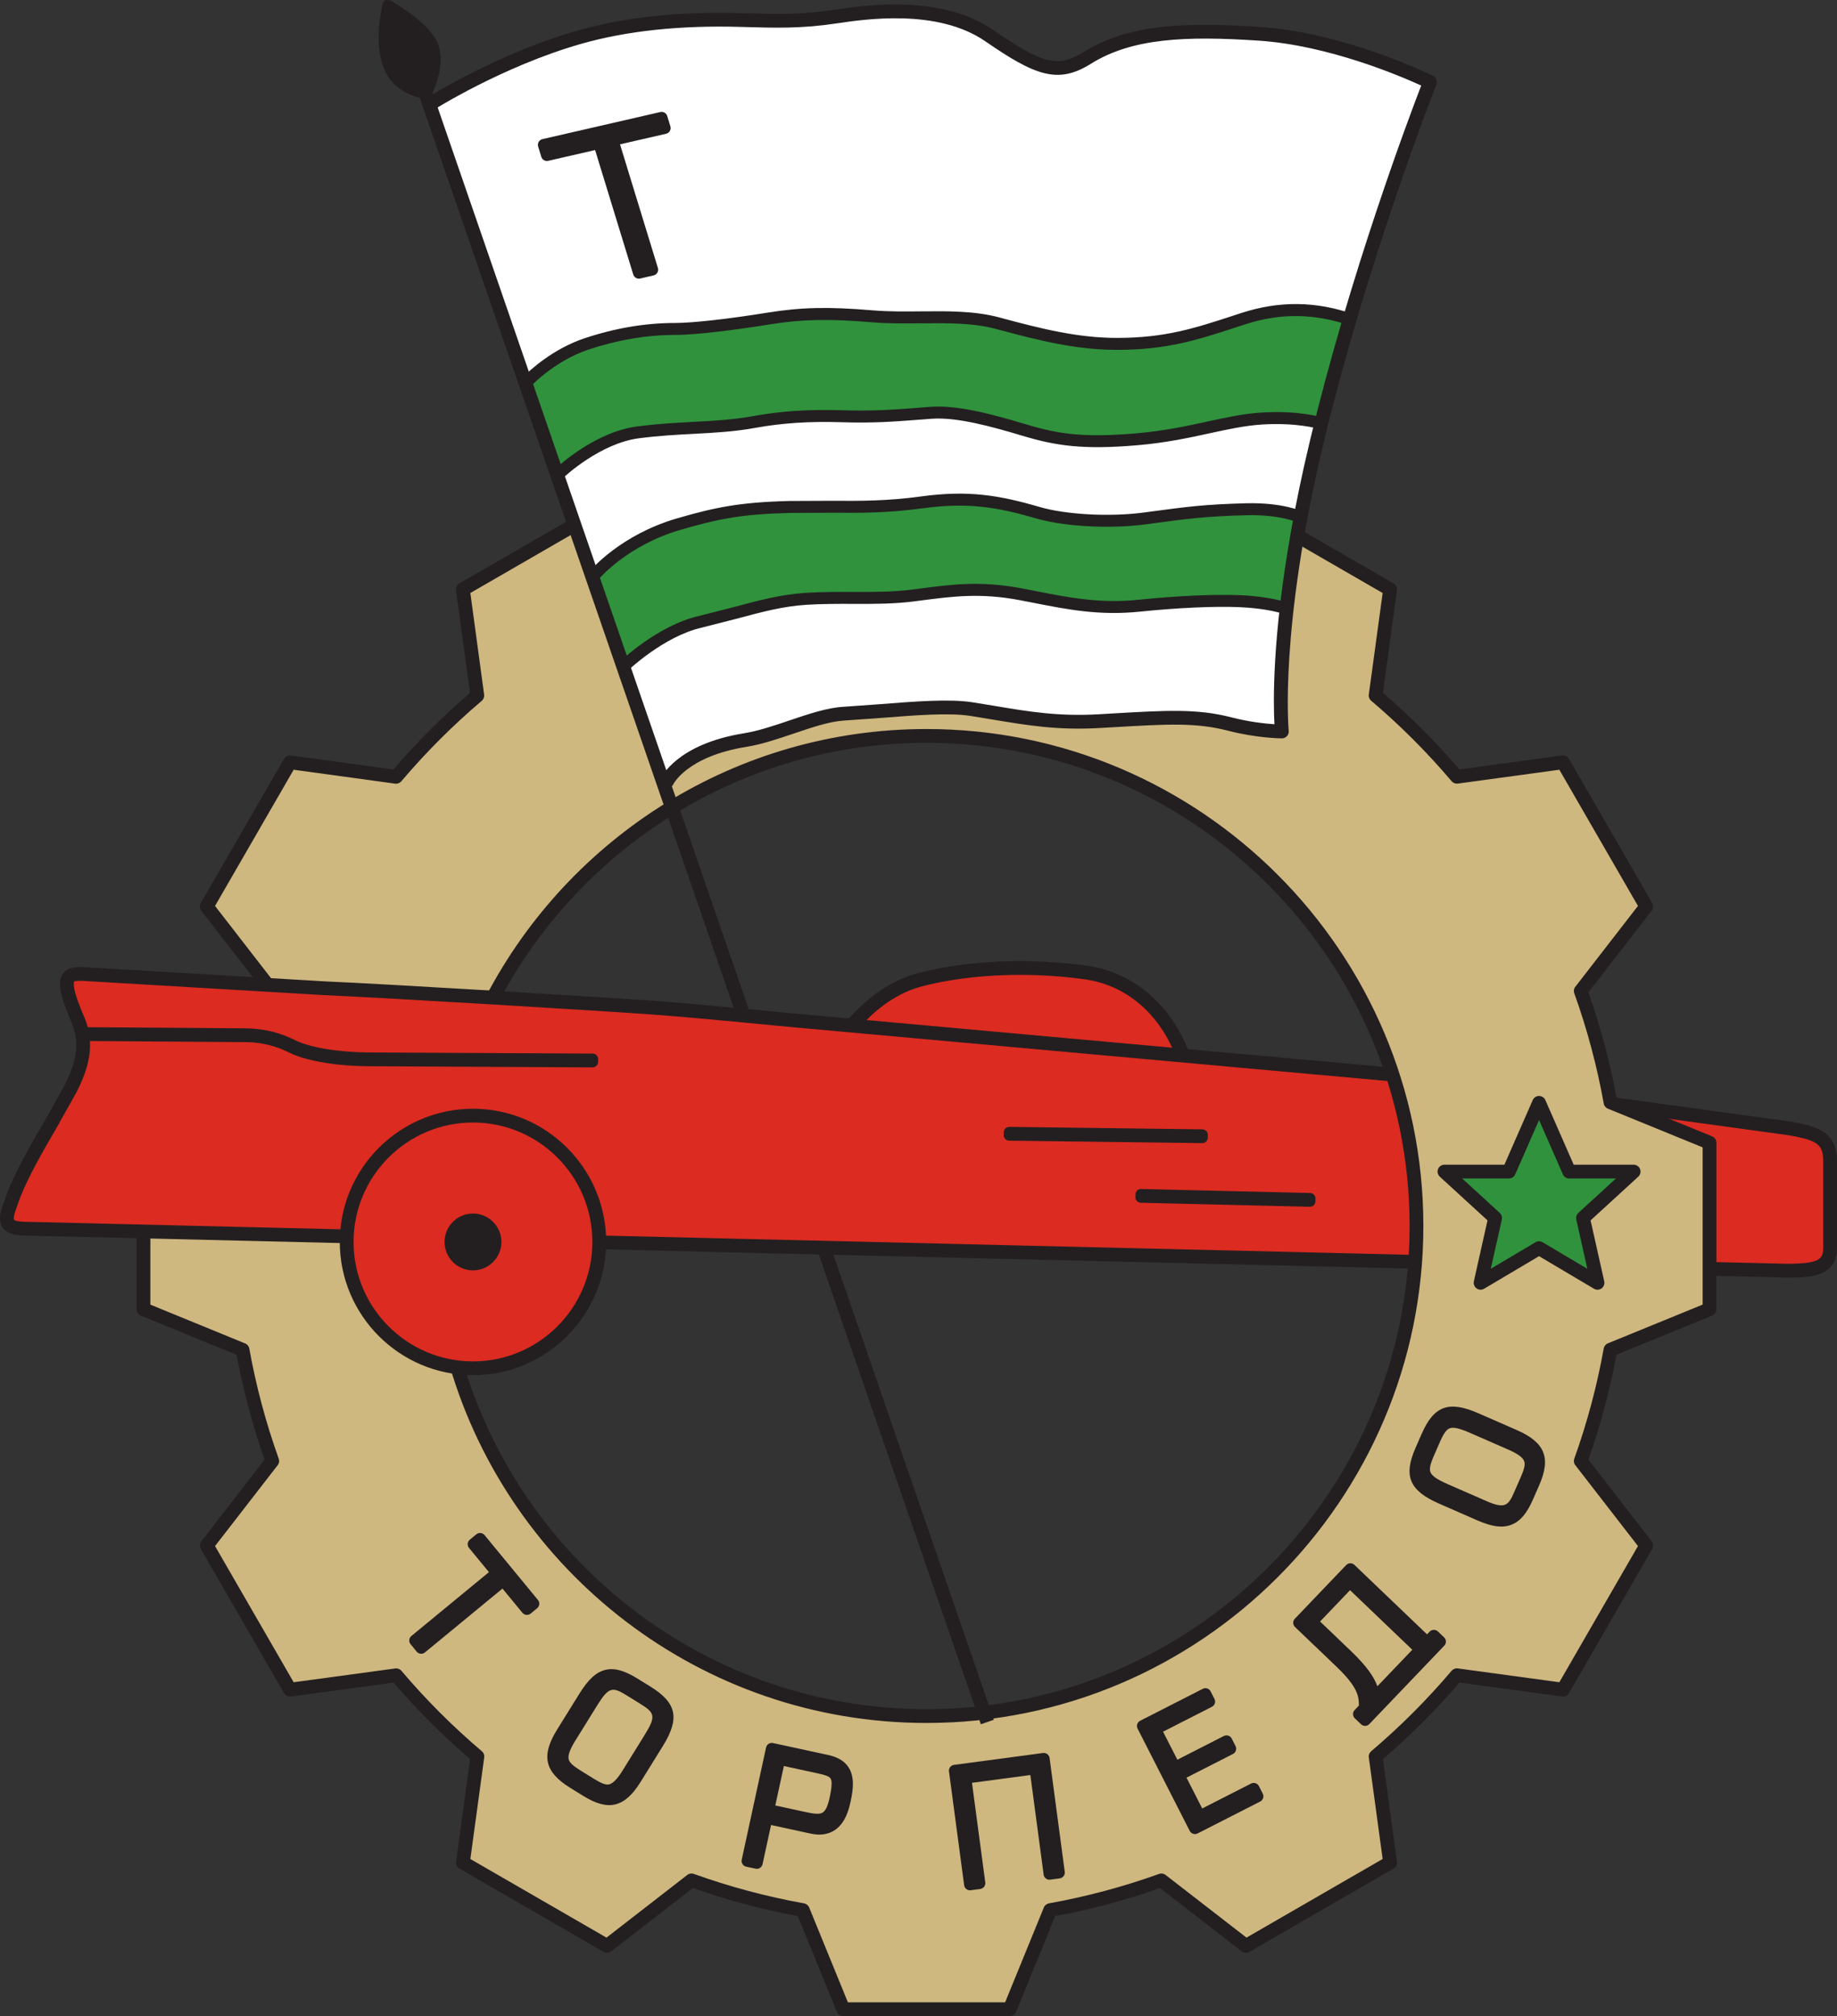
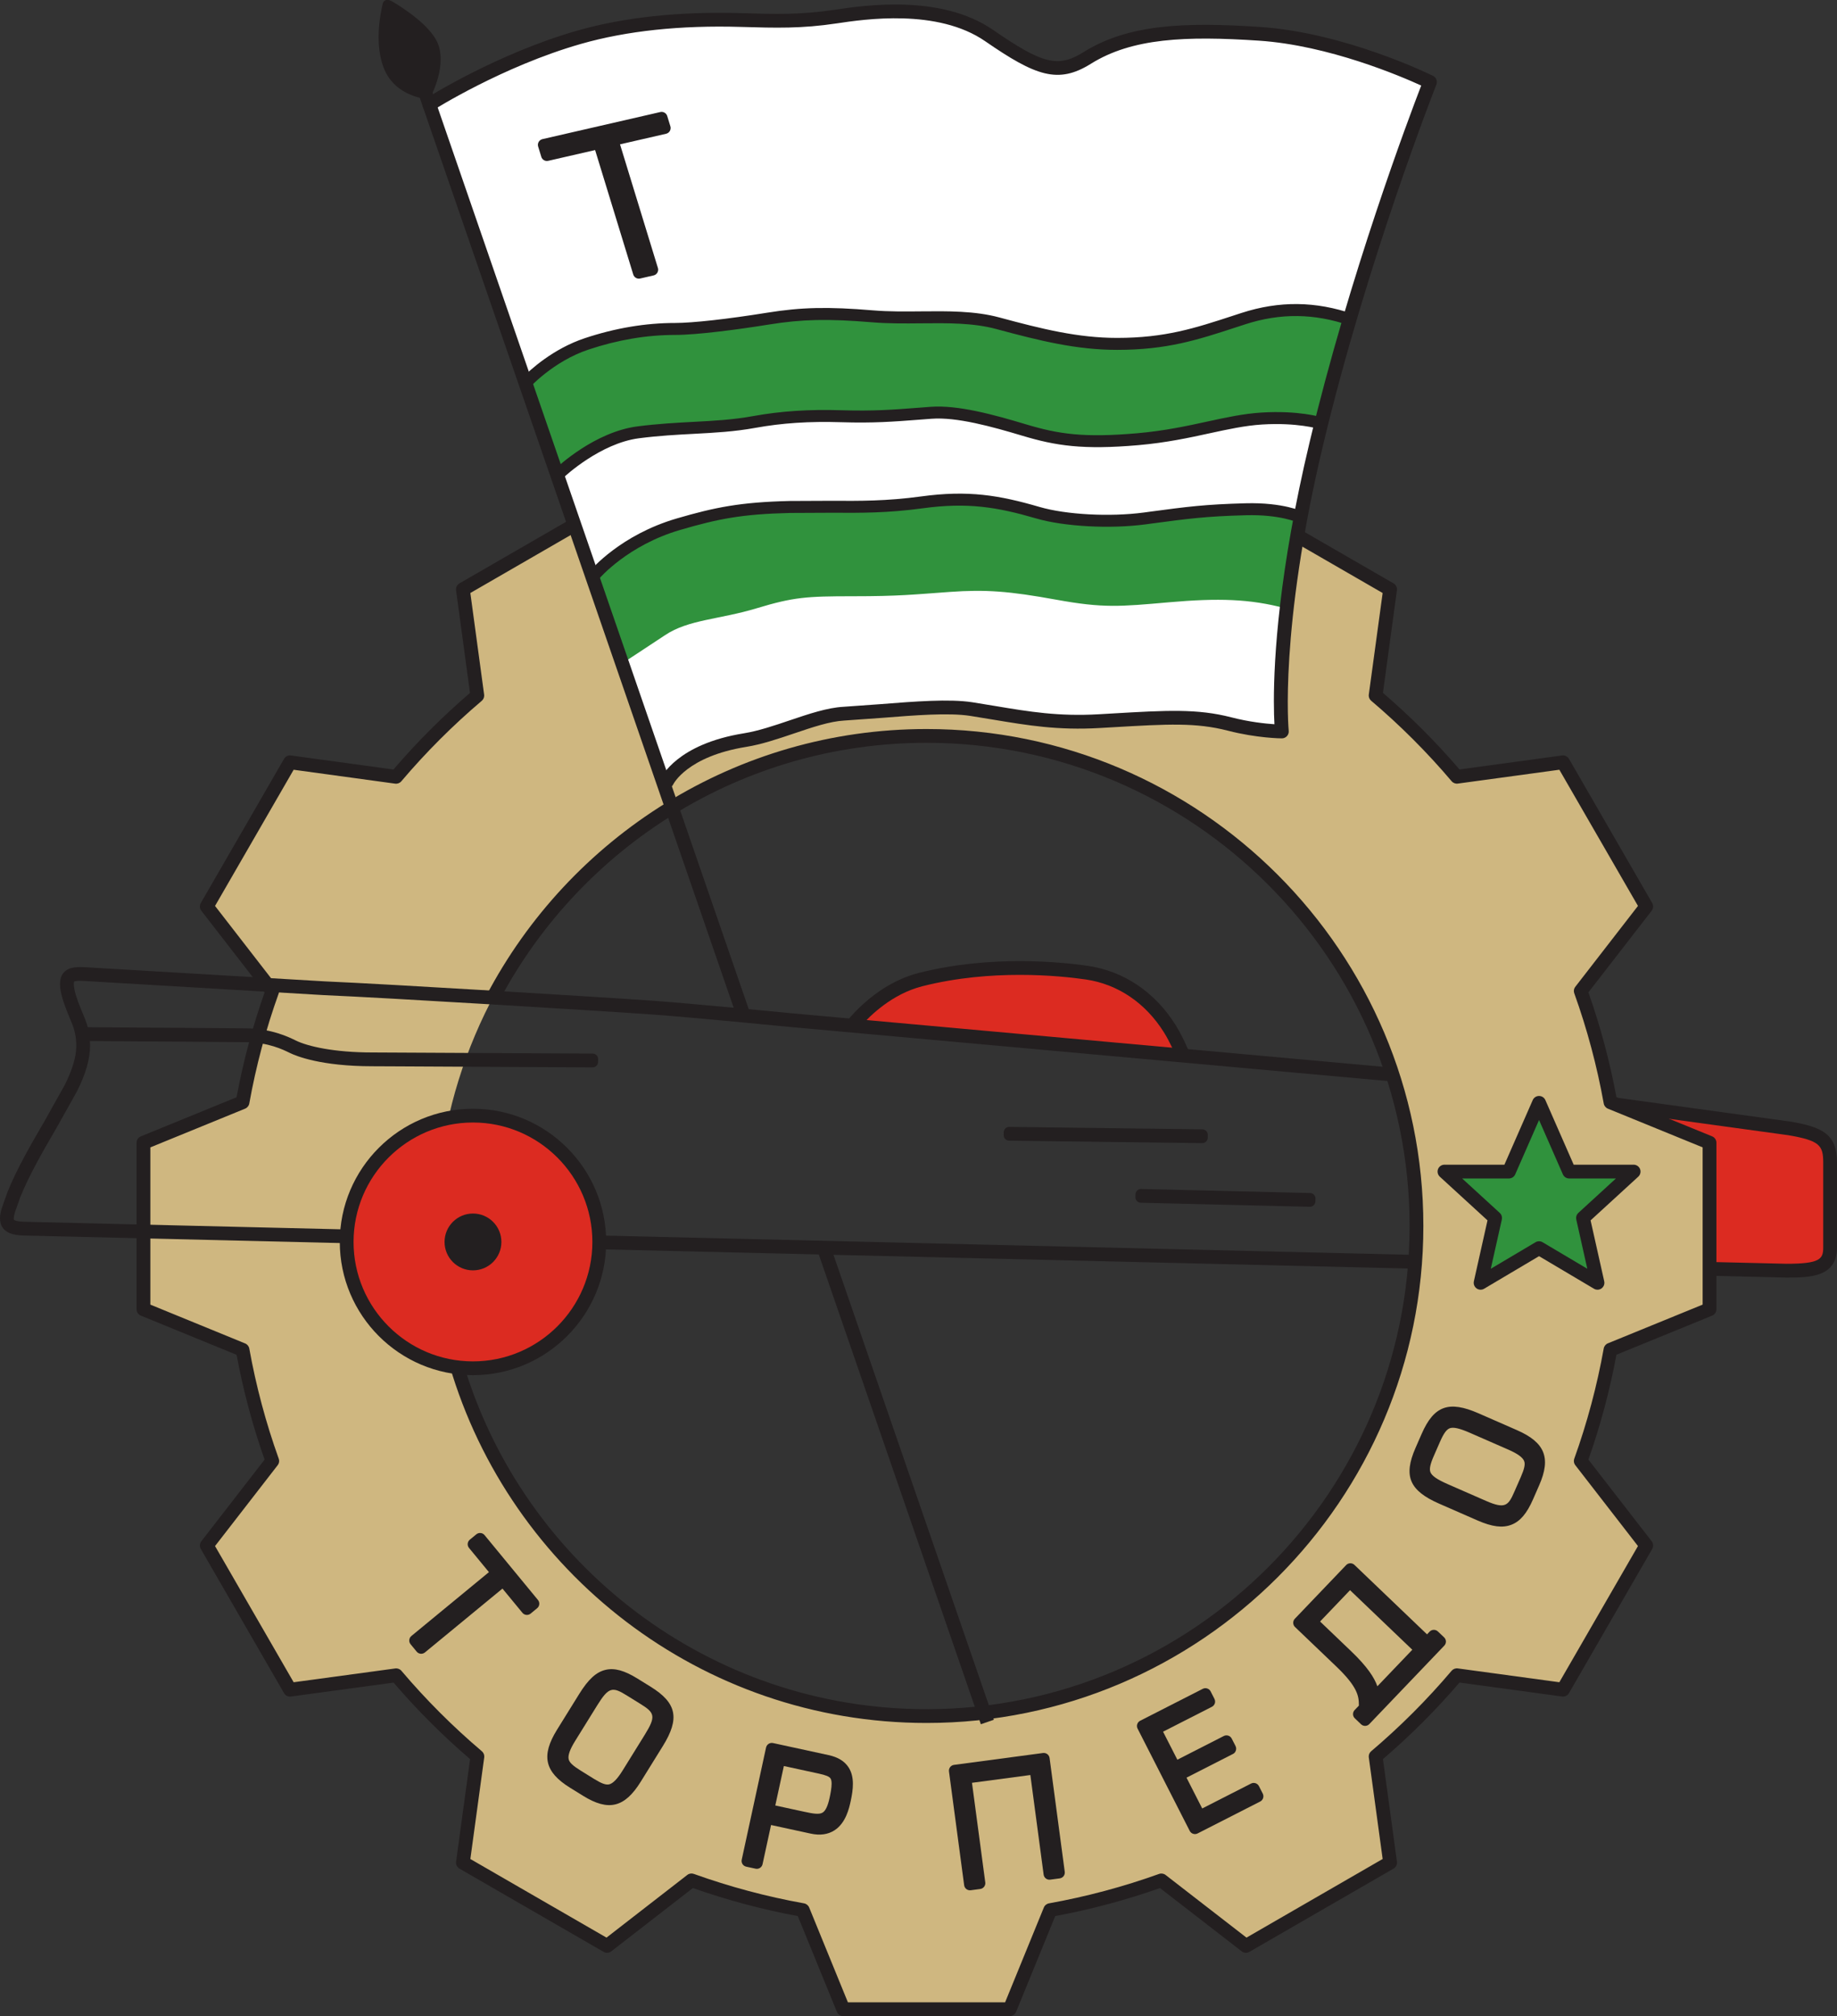
<svg xmlns="http://www.w3.org/2000/svg" width="549.31pt" height="602.73pt" viewBox="0 0 549.31 602.73" version="1.1">
  <rect x="0" y="0" width="549.31" height="602.73" fill="#333333" stroke="none" />
  <defs>
    <clipPath id="clip1">
      <path d="M 40 149 L 514 149 L 514 602.73 L 40 602.73 Z M 40 149 " />
    </clipPath>
    <clipPath id="clip2">
      <path d="M 482 328 L 549.309 328 L 549.309 382 L 482 382 Z M 482 328 " />
    </clipPath>
  </defs>
  <g id="surface1">
    <path style=" stroke:none;fill-rule:nonzero;fill:rgb(86.299%,16.899%,12.9%);fill-opacity:1;" d="M 482.703 329.664 C 482.703 329.664 525.32 335.074 533.047 336.488 C 540.77 337.906 546.305 338.68 547.078 348.719 C 547.852 358.762 547.336 376.914 545.148 378.719 C 542.957 380.52 510.898 379.492 510.898 379.492 L 510.898 341.766 L 482.703 329.664 " />
    <path style=" stroke:none;fill-rule:nonzero;fill:rgb(81.2%,71.799%,50.2%);fill-opacity:1;" d="M 415.676 556.855 L 372.562 581.746 L 347.281 562.168 C 336.578 566.012 325.473 569 314.039 571.055 L 301.938 600.668 L 252.156 600.668 L 240.062 571.059 C 228.613 569 217.492 566.008 206.777 562.16 L 181.531 581.746 L 138.418 556.855 L 142.754 525.125 C 134.008 517.711 125.883 509.586 118.469 500.844 L 86.715 505.152 L 61.828 462.043 L 81.406 436.773 C 77.566 426.074 74.574 414.969 72.52 403.535 L 42.898 391.414 L 42.898 341.637 L 72.516 329.539 C 74.57 318.098 77.559 306.984 81.406 296.273 L 61.824 271.008 L 86.715 227.895 L 118.438 232.238 C 125.852 223.492 133.977 215.363 142.723 207.949 L 138.414 176.191 L 181.527 151.305 L 206.793 170.883 C 228.738 163.004 252.391 158.707 277.047 158.707 C 301.703 158.707 325.359 163.004 347.305 170.883 L 372.562 151.301 L 415.672 176.191 L 411.348 207.926 C 420.098 215.344 428.227 223.473 435.645 232.223 L 467.375 227.895 L 492.266 271.004 L 472.688 296.266 C 476.539 306.977 479.527 318.098 481.586 329.543 L 511.195 341.633 L 511.195 391.41 L 481.582 403.504 C 479.527 414.949 476.535 426.07 472.688 436.777 L 492.27 462.039 L 467.379 505.152 L 435.641 500.828 C 428.223 509.578 420.098 517.703 411.352 525.117 L 415.676 556.855 M 277.047 220.008 C 196.133 220.008 130.535 285.602 130.535 366.523 C 130.535 447.441 196.133 513.035 277.047 513.035 C 357.965 513.035 423.562 447.441 423.562 366.523 C 423.562 285.602 357.965 220.008 277.047 220.008 " />
    <g clip-path="url(#clip1)" clip-rule="nonzero">
      <path style=" stroke:none;fill-rule:nonzero;fill:rgb(13.699%,12.199%,12.5%);fill-opacity:1;" d="M 371.301 149.672 C 371.301 149.672 348.473 167.371 346.891 168.602 C 324.504 160.699 301.02 156.648 277.047 156.648 C 253.078 156.648 229.598 160.699 207.211 168.598 C 205.625 167.371 182.789 149.676 182.789 149.676 C 182.129 149.16 181.223 149.102 180.496 149.52 L 137.387 174.41 C 136.742 174.781 136.355 175.465 136.355 176.191 C 136.355 176.285 136.363 176.379 136.375 176.469 C 136.375 176.469 140.27 205.18 140.539 207.16 C 132.355 214.18 124.668 221.867 117.652 230.055 C 115.664 229.781 86.996 225.855 86.996 225.855 C 86.168 225.742 85.352 226.141 84.934 226.867 L 60.043 269.977 C 59.855 270.297 59.766 270.652 59.766 271.008 C 59.766 271.453 59.91 271.898 60.195 272.27 C 60.195 272.27 77.891 295.105 79.121 296.688 C 75.527 306.879 72.711 317.406 70.738 328.035 C 68.883 328.797 42.121 339.727 42.121 339.727 C 41.344 340.043 40.84 340.797 40.84 341.637 L 40.84 391.414 C 40.84 392.25 41.344 393.004 42.117 393.32 C 42.117 393.32 68.891 404.277 70.746 405.035 C 72.719 415.66 75.531 426.184 79.121 436.363 C 77.895 437.945 60.199 460.781 60.199 460.781 C 59.914 461.148 59.766 461.594 59.766 462.043 C 59.766 462.395 59.859 462.754 60.043 463.07 L 84.934 506.184 C 85.352 506.906 86.164 507.309 86.996 507.195 C 86.996 507.195 115.699 503.297 117.684 503.027 C 124.699 511.207 132.383 518.895 140.566 525.906 C 140.297 527.895 136.379 556.578 136.379 556.578 C 136.363 556.672 136.359 556.766 136.359 556.855 C 136.359 557.586 136.746 558.27 137.391 558.641 L 180.5 583.531 C 181.227 583.949 182.129 583.887 182.793 583.371 C 182.793 583.371 205.605 565.676 207.191 564.445 C 217.387 568.043 227.922 570.859 238.559 572.832 C 239.32 574.688 250.25 601.449 250.25 601.449 C 250.566 602.223 251.32 602.73 252.156 602.73 L 301.938 602.73 C 302.773 602.73 303.527 602.223 303.844 601.449 C 303.844 601.449 314.781 574.688 315.539 572.828 C 326.164 570.859 336.688 568.047 346.871 564.453 C 348.453 565.684 371.301 583.375 371.301 583.375 C 371.965 583.887 372.871 583.945 373.594 583.531 L 416.707 558.641 C 417.352 558.266 417.738 557.582 417.738 556.855 C 417.738 556.762 417.73 556.668 417.719 556.574 C 417.719 556.574 413.805 527.887 413.535 525.902 C 421.723 518.883 429.41 511.195 436.426 503.016 C 438.41 503.285 467.102 507.191 467.102 507.191 C 467.93 507.305 468.746 506.906 469.164 506.18 L 494.055 463.07 C 494.238 462.75 494.328 462.395 494.328 462.039 C 494.328 461.594 494.184 461.148 493.898 460.777 C 493.898 460.777 476.203 437.949 474.973 436.367 C 478.57 426.18 481.383 415.645 483.355 405.008 C 485.215 404.246 511.973 393.32 511.973 393.32 C 512.746 393.004 513.254 392.25 513.254 391.41 L 513.254 341.633 C 513.254 340.793 512.746 340.039 511.973 339.723 C 511.973 339.723 485.219 328.801 483.359 328.039 C 481.387 317.395 478.57 306.863 474.973 296.68 C 476.203 295.094 493.895 272.266 493.895 272.266 C 494.18 271.898 494.328 271.453 494.328 271.004 C 494.328 270.652 494.234 270.297 494.051 269.977 L 469.16 226.863 C 468.742 226.141 467.926 225.738 467.098 225.852 C 467.098 225.852 438.414 229.766 436.43 230.035 C 429.41 221.848 421.723 214.16 413.535 207.141 C 413.805 205.156 417.715 176.469 417.715 176.469 C 417.727 176.375 417.734 176.281 417.734 176.191 C 417.734 175.461 417.348 174.777 416.703 174.406 L 373.594 149.516 C 372.867 149.098 371.961 149.16 371.301 149.672 M 348.566 172.512 C 348.566 172.512 370.727 155.328 372.73 153.777 C 374.934 155.047 411.246 176.012 413.445 177.285 C 413.102 179.793 409.309 207.648 409.309 207.648 C 409.293 207.742 409.289 207.836 409.289 207.926 C 409.289 208.527 409.551 209.102 410.016 209.496 C 418.656 216.82 426.754 224.914 434.074 233.555 C 434.527 234.09 435.227 234.359 435.926 234.262 C 435.926 234.262 463.773 230.465 466.285 230.121 C 467.555 232.32 488.52 268.637 489.793 270.836 C 488.238 272.84 471.062 295.004 471.062 295.004 C 470.777 295.367 470.629 295.812 470.629 296.266 C 470.629 296.5 470.668 296.734 470.75 296.961 C 474.586 307.633 477.547 318.719 479.559 329.906 C 479.684 330.602 480.152 331.184 480.805 331.449 C 480.805 331.449 506.789 342.059 509.133 343.016 C 509.133 345.559 509.133 387.488 509.133 390.027 C 506.789 390.984 480.805 401.598 480.805 401.598 C 480.152 401.863 479.68 402.445 479.555 403.141 C 477.547 414.324 474.586 425.41 470.75 436.082 C 470.668 436.309 470.629 436.547 470.629 436.777 C 470.629 437.23 470.777 437.676 471.062 438.039 C 471.062 438.039 488.242 460.207 489.793 462.207 C 488.523 464.41 467.555 500.727 466.285 502.922 C 463.777 502.582 435.918 498.789 435.918 498.789 C 435.219 498.695 434.523 498.961 434.066 499.496 C 426.75 508.129 418.66 516.219 410.02 523.547 C 409.551 523.941 409.289 524.516 409.289 525.117 C 409.289 525.211 409.297 525.301 409.309 525.395 C 409.309 525.395 413.105 553.254 413.449 555.762 C 411.25 557.031 374.93 578 372.73 579.27 C 370.73 577.719 348.543 560.539 348.543 560.539 C 347.988 560.109 347.25 559.992 346.586 560.23 C 335.914 564.062 324.844 567.02 313.676 569.027 C 312.98 569.152 312.398 569.621 312.133 570.277 C 312.133 570.277 301.512 596.266 300.555 598.609 C 298.012 598.609 256.082 598.609 253.543 598.609 C 252.582 596.266 241.969 570.277 241.969 570.277 C 241.703 569.625 241.121 569.152 240.426 569.027 C 229.242 567.023 218.156 564.059 207.473 560.223 C 206.809 559.984 206.07 560.098 205.516 560.531 C 205.516 560.531 183.363 577.715 181.359 579.27 C 179.16 578 142.848 557.035 140.648 555.766 C 140.988 553.254 144.793 525.402 144.793 525.402 C 144.805 525.309 144.812 525.215 144.812 525.125 C 144.812 524.523 144.551 523.945 144.086 523.551 C 135.449 516.23 127.359 508.141 120.039 499.512 C 119.586 498.973 118.887 498.707 118.191 498.801 C 118.191 498.801 90.316 502.586 87.809 502.926 C 86.539 500.727 65.574 464.41 64.301 462.211 C 65.855 460.211 83.035 438.035 83.035 438.035 C 83.32 437.672 83.469 437.227 83.469 436.773 C 83.469 436.539 83.426 436.305 83.344 436.078 C 79.516 425.414 76.555 414.34 74.547 403.172 C 74.422 402.48 73.953 401.898 73.301 401.633 C 73.301 401.633 47.301 390.992 44.961 390.031 C 44.961 387.492 44.961 345.559 44.961 343.02 C 47.305 342.059 73.293 331.445 73.293 331.445 C 73.945 331.18 74.418 330.598 74.543 329.902 C 76.547 318.727 79.512 307.648 83.344 296.973 C 83.426 296.742 83.465 296.508 83.465 296.273 C 83.465 295.824 83.316 295.379 83.035 295.012 C 83.035 295.012 65.852 272.84 64.301 270.84 C 65.57 268.641 86.539 232.324 87.809 230.125 C 90.32 230.469 118.156 234.281 118.156 234.281 C 118.855 234.375 119.555 234.109 120.008 233.57 C 127.328 224.934 135.422 216.84 144.055 209.52 C 144.52 209.125 144.781 208.547 144.781 207.949 C 144.781 207.855 144.777 207.766 144.766 207.672 C 144.766 207.672 140.984 179.793 140.645 177.285 C 142.84 176.016 179.16 155.051 181.359 153.777 C 183.359 155.328 205.531 172.512 205.531 172.512 C 206.09 172.941 206.828 173.059 207.488 172.82 C 229.762 164.824 253.164 160.77 277.047 160.77 C 300.938 160.77 324.34 164.824 346.609 172.82 C 347.273 173.062 348.012 172.945 348.566 172.512 " />
    </g>
    <path style=" stroke:none;fill-rule:nonzero;fill:rgb(18.799%,57.3%,23.9%);fill-opacity:1;" d="M 460.215 329.707 L 469.227 350.258 L 488.5 350.258 L 473.355 364.129 L 477.695 383.512 L 460.215 373.148 L 442.734 383.512 L 447.074 364.129 L 431.926 350.258 L 451.203 350.258 L 460.215 329.707 " />
    <path style=" stroke:none;fill-rule:nonzero;fill:rgb(13.699%,12.199%,12.5%);fill-opacity:1;" d="M 458.328 328.879 C 458.328 328.879 450.812 346.02 449.855 348.199 C 447.527 348.199 431.926 348.199 431.926 348.199 C 431.078 348.199 430.316 348.723 430.008 349.512 C 429.914 349.754 429.867 350.008 429.867 350.258 C 429.867 350.824 430.102 351.379 430.535 351.777 C 430.535 351.777 443.242 363.41 444.801 364.844 C 444.344 366.898 440.723 383.062 440.723 383.062 C 440.688 383.211 440.672 383.363 440.672 383.512 C 440.672 384.164 440.98 384.785 441.523 385.18 C 442.188 385.66 443.074 385.703 443.781 385.285 C 443.781 385.285 458.359 376.645 460.215 375.543 C 462.07 376.645 476.645 385.285 476.645 385.285 C 477.352 385.703 478.242 385.66 478.906 385.18 C 479.449 384.785 479.758 384.164 479.758 383.512 C 479.758 383.363 479.738 383.211 479.707 383.062 C 479.707 383.062 476.086 366.898 475.625 364.844 C 477.188 363.41 489.891 351.777 489.891 351.777 C 490.328 351.379 490.562 350.824 490.562 350.258 C 490.562 350.008 490.516 349.754 490.422 349.512 C 490.113 348.723 489.352 348.199 488.5 348.199 C 488.5 348.199 472.902 348.199 470.574 348.199 C 469.617 346.02 462.102 328.879 462.102 328.879 C 461.773 328.133 461.031 327.648 460.215 327.648 C 459.398 327.648 458.656 328.133 458.328 328.879 M 451.203 352.32 C 452.02 352.32 452.762 351.836 453.09 351.086 C 453.09 351.086 457.855 340.215 460.215 334.836 C 462.574 340.215 467.34 351.086 467.34 351.086 C 467.668 351.836 468.41 352.32 469.227 352.32 C 469.227 352.32 477.629 352.32 483.203 352.32 C 478.898 356.258 471.965 362.609 471.965 362.609 C 471.531 363.004 471.297 363.559 471.297 364.129 C 471.297 364.277 471.312 364.43 471.344 364.578 C 471.344 364.578 473.441 373.934 474.645 379.309 C 469.84 376.461 461.266 371.375 461.266 371.375 C 460.617 370.992 459.812 370.992 459.164 371.375 C 459.164 371.375 450.59 376.461 445.785 379.309 C 446.988 373.934 449.086 364.578 449.086 364.578 C 449.117 364.43 449.133 364.277 449.133 364.129 C 449.133 363.559 448.898 363.004 448.465 362.609 C 448.465 362.609 441.531 356.258 437.227 352.32 C 442.801 352.32 451.203 352.32 451.203 352.32 " />
    <g clip-path="url(#clip2)" clip-rule="nonzero">
      <path style=" stroke:none;fill-rule:nonzero;fill:rgb(13.699%,12.199%,12.5%);fill-opacity:1;" d="M 482.219 330.207 L 490.445 333.289 L 534.703 339.375 C 544.117 340.973 545.156 342.422 545.191 347.445 L 545.191 372.977 C 545.191 376.414 544.195 377.816 534.203 377.816 L 511.352 377.273 L 511.254 381.391 L 534.152 381.938 C 540.934 381.938 549.309 381.938 549.309 372.977 L 549.309 347.434 C 549.258 339.07 544.953 336.934 535.328 335.305 L 482.52 328.039 L 482.219 330.207 " />
    </g>
    <path style=" stroke:none;fill-rule:nonzero;fill:rgb(13.699%,12.199%,12.5%);fill-opacity:1;" d="M 142.434 458.699 L 140.488 460.301 C 140.129 460.598 139.902 461.023 139.855 461.484 C 139.852 461.539 139.848 461.598 139.848 461.652 C 139.848 462.059 139.988 462.453 140.246 462.766 C 140.246 462.766 144.621 468.086 146.203 470.004 C 143.789 471.988 123.012 489.098 123.012 489.098 C 122.594 489.441 122.375 489.941 122.375 490.449 C 122.375 490.84 122.504 491.234 122.773 491.559 L 124.598 493.773 C 124.891 494.137 125.316 494.359 125.781 494.406 C 126.242 494.449 126.703 494.309 127.062 494.016 C 127.062 494.016 147.84 476.91 150.254 474.922 C 151.836 476.844 156.211 482.156 156.211 482.156 C 156.504 482.516 156.93 482.742 157.395 482.789 C 157.855 482.836 158.316 482.691 158.676 482.398 L 160.621 480.793 C 161.371 480.18 161.477 479.074 160.863 478.328 L 144.898 458.941 C 144.281 458.191 143.18 458.086 142.434 458.699 " />
    <path style=" stroke:none;fill-rule:nonzero;fill:rgb(13.699%,12.199%,12.5%);fill-opacity:1;" d="M 181.09 499.215 C 178.285 499.867 175.922 502.035 173.184 506.453 L 166.562 517.125 C 161.754 524.879 162.844 529.734 170.445 534.453 L 174.355 536.875 C 181.957 541.586 186.793 540.406 191.602 532.652 L 198.219 521.98 C 203.324 513.746 202.371 509.109 194.57 504.273 L 190.664 501.852 C 186.711 499.398 183.758 498.586 181.09 499.215 M 173.582 529.305 C 171.27 527.871 170.281 526.93 170.047 525.938 C 169.781 524.797 170.41 523.012 171.977 520.48 L 178.598 509.809 C 182.062 504.223 183.199 504.258 187.473 506.902 L 191.465 509.379 C 195.734 512.027 196.27 513.031 192.805 518.621 L 186.188 529.293 C 184.617 531.824 183.301 533.18 182.16 533.449 C 181.168 533.68 179.883 533.211 177.57 531.781 L 173.582 529.305 " />
    <path style=" stroke:none;fill-rule:nonzero;fill:rgb(13.699%,12.199%,12.5%);fill-opacity:1;" d="M 229.836 521.34 C 229.445 521.594 229.172 521.988 229.07 522.441 L 221.797 555.973 C 221.695 556.43 221.781 556.902 222.031 557.293 C 222.285 557.684 222.684 557.957 223.137 558.059 L 225.938 558.664 C 226.883 558.871 227.816 558.27 228.02 557.324 C 228.02 557.324 229.996 548.211 230.566 545.605 C 233.18 546.176 242.43 548.18 242.43 548.18 C 245.191 548.777 247.578 548.449 249.523 547.199 C 252.961 544.984 253.922 540.547 254.387 538.414 C 255.117 535.043 255.605 531.262 253.758 528.395 C 252.559 526.527 250.586 525.32 247.727 524.699 L 231.156 521.102 C 230.703 521.004 230.227 521.09 229.836 521.34 M 234.395 527.969 C 236.918 528.516 244.809 530.23 244.809 530.23 C 246.988 530.703 247.98 531.113 248.355 531.695 C 248.582 532.047 248.672 532.602 248.672 533.27 C 248.672 534.492 248.371 536.086 248.066 537.492 C 247.547 539.887 246.879 541.32 246.02 541.871 C 244.969 542.547 243.051 542.199 240.461 541.637 C 240.461 541.637 234.219 540.285 231.832 539.766 C 232.344 537.41 233.883 530.324 234.395 527.969 " />
    <path style=" stroke:none;fill-rule:nonzero;fill:rgb(13.699%,12.199%,12.5%);fill-opacity:1;" d="M 311.883 524.078 L 285.273 527.629 C 284.312 527.754 283.641 528.637 283.77 529.594 L 288.305 563.605 C 288.367 564.066 288.609 564.484 288.977 564.766 C 289.348 565.047 289.812 565.172 290.273 565.109 L 293.117 564.73 C 293.996 564.613 294.637 563.859 294.637 562.996 C 294.637 562.918 294.633 562.84 294.621 562.762 C 294.621 562.762 291.062 536.086 290.648 532.988 C 293.305 532.633 305.445 531.016 308.102 530.66 C 308.516 533.762 312.074 560.434 312.074 560.434 C 312.133 560.895 312.375 561.312 312.746 561.598 C 313.113 561.879 313.578 562.004 314.039 561.941 L 316.883 561.559 C 317.844 561.43 318.516 560.551 318.387 559.594 L 313.852 525.582 C 313.789 525.121 313.547 524.703 313.18 524.422 C 312.809 524.141 312.344 524.016 311.883 524.078 " />
    <path style=" stroke:none;fill-rule:nonzero;fill:rgb(13.699%,12.199%,12.5%);fill-opacity:1;" d="M 359.652 504.895 L 340.934 514.438 C 340.52 514.652 340.207 515.02 340.062 515.461 C 339.922 515.902 339.961 516.383 340.172 516.797 L 355.758 547.363 C 356.199 548.223 357.254 548.566 358.113 548.129 L 376.832 538.582 C 377.695 538.141 378.035 537.086 377.598 536.223 L 376.453 533.977 C 376.242 533.566 375.875 533.25 375.434 533.109 C 374.988 532.965 374.508 533 374.098 533.211 C 374.098 533.211 362.039 539.363 359.492 540.66 C 358.453 538.625 355.832 533.484 354.797 531.449 C 357.316 530.164 368.691 524.363 368.691 524.363 C 369.301 524.055 369.648 523.438 369.648 522.801 C 369.648 522.531 369.59 522.262 369.461 522.004 L 368.312 519.758 C 368.102 519.348 367.734 519.031 367.293 518.891 C 366.852 518.746 366.371 518.781 365.957 518.992 C 365.957 518.992 354.578 524.797 352.059 526.082 C 351.055 524.117 348.789 519.672 347.785 517.707 C 350.336 516.41 362.391 510.262 362.391 510.262 C 362.805 510.051 363.117 509.68 363.262 509.242 C 363.316 509.062 363.348 508.879 363.348 508.699 C 363.348 508.426 363.281 508.152 363.152 507.902 L 362.008 505.656 C 361.57 504.797 360.516 504.453 359.652 504.895 " />
    <path style=" stroke:none;fill-rule:nonzero;fill:rgb(13.699%,12.199%,12.5%);fill-opacity:1;" d="M 403.762 467.355 C 403.297 467.367 402.855 467.559 402.535 467.895 L 387.191 483.941 C 386.879 484.266 386.703 484.699 386.703 485.152 C 386.703 485.164 386.707 485.176 386.707 485.188 C 386.715 485.652 386.91 486.098 387.246 486.414 L 399.609 498.238 C 405.926 504.281 406.34 507.059 406.34 509.742 C 406.34 509.801 406.34 509.859 406.34 509.914 C 405.832 510.441 405.074 511.234 405.074 511.234 C 404.762 511.559 404.59 511.996 404.59 512.445 C 404.59 512.457 404.59 512.473 404.59 512.484 C 404.598 512.949 404.793 513.391 405.129 513.711 L 406.984 515.484 C 407.32 515.809 407.77 515.98 408.234 515.973 C 408.699 515.961 409.141 515.766 409.461 515.43 L 431.883 491.977 C 432.203 491.641 432.379 491.191 432.367 490.723 C 432.355 490.258 432.156 489.816 431.82 489.496 L 429.961 487.738 C 429.262 487.074 428.156 487.102 427.492 487.797 C 427.492 487.797 427.086 488.223 426.719 488.605 C 424.461 486.441 405.012 467.844 405.012 467.844 C 404.676 467.52 404.227 467.344 403.762 467.355 M 403.695 475.398 C 405.793 477.402 420.219 491.203 422.316 493.207 C 420.664 494.934 414.785 501.082 411.867 504.133 C 410.961 501.531 408.855 498.266 404.012 493.637 C 404.012 493.637 396.699 486.641 394.738 484.766 C 396.441 482.984 401.992 477.18 403.695 475.398 " />
    <path style=" stroke:none;fill-rule:nonzero;fill:rgb(13.699%,12.199%,12.5%);fill-opacity:1;" d="M 425.117 428.656 L 423.273 432.871 C 419.594 441.277 421.438 445.633 430.312 449.52 L 441.816 454.555 C 446.199 456.469 449.328 456.863 451.969 455.828 C 454.582 454.809 456.566 452.469 458.414 448.246 L 460.258 444.031 C 463.844 435.836 461.984 431.223 453.625 427.562 L 442.121 422.527 C 433.246 418.645 428.797 420.246 425.117 428.656 M 444.371 448.715 L 432.867 443.68 C 429.742 442.316 428.16 441.219 427.734 440.129 C 427.363 439.188 427.664 437.746 428.727 435.309 L 430.609 431.008 C 431.676 428.57 432.535 427.375 433.477 427.004 C 434.562 426.578 436.441 426.996 439.566 428.367 L 451.07 433.398 C 453.797 434.594 455.328 435.703 455.758 436.797 C 456.129 437.742 455.848 439.082 454.758 441.574 L 452.875 445.875 C 451.047 450.059 450.188 451.262 444.371 448.715 " />
    <path style=" stroke:none;fill-rule:nonzero;fill:rgb(100%,100%,100%);fill-opacity:1;" d="M 199.453 233.617 C 199.453 233.617 203.574 224.348 222.801 221.258 C 232.488 219.699 243.91 213.816 252.328 213.359 C 265.031 212.676 281.227 210.555 290.438 211.988 C 303.957 214.09 313.785 216.449 328.719 215.594 C 347.75 214.5 357.043 213.703 367.688 216.449 C 376.211 218.648 383.309 218.684 383.309 218.684 C 383.309 218.684 380.219 188.812 393.609 132.68 C 406.996 76.543 427.598 24.527 427.598 24.527 C 427.598 24.527 401.797 11.785 376.613 10.109 C 353.438 8.562 337.473 9.594 325.113 17.316 C 316.379 22.777 310.695 20.922 295.758 10.621 C 280.824 0.324 258.137 3.727 249.922 4.957 C 239.621 6.504 232.098 6.297 221.598 5.988 C 204.09 5.473 187.609 7.016 173.188 11.137 C 149.094 18.023 128.383 31.223 128.383 31.223 L 199.453 233.617 " />
    <path style=" stroke:none;fill-rule:nonzero;fill:rgb(18.799%,57.3%,23.9%);fill-opacity:1;" d="M 403.91 95.598 C 403.91 95.598 392.062 90.703 378.414 93.797 C 364.77 96.887 351.895 101.52 341.078 102.293 C 330.262 103.066 310.949 101.004 301.422 97.656 C 291.895 94.309 278.762 94.566 272.582 94.566 C 266.402 94.566 256.875 94.824 249.41 94.309 C 241.941 93.797 230.867 94.566 223.402 95.855 C 215.934 97.141 208.98 97.914 200.227 98.172 C 191.473 98.43 174.219 101.262 165.977 107.184 C 157.738 113.109 156.965 114.91 156.965 114.91 L 166.234 141.949 C 166.234 141.949 173.703 135.254 181.688 131.648 C 189.668 128.043 193.789 127.785 204.602 127.527 C 215.418 127.27 221.34 126.238 230.609 125.211 C 239.883 124.18 243.484 123.922 252.496 124.18 C 261.512 124.438 268.977 123.664 275.414 123.148 C 281.852 122.637 289.578 124.18 300.395 127.27 C 311.207 130.359 318.934 132.16 332.066 131.648 C 345.199 131.133 349.062 130.102 361.938 127.527 C 374.812 124.953 382.535 123.148 394.637 126.238 L 403.91 95.598 " />
    <path style=" stroke:none;fill-rule:nonzero;fill:rgb(18.799%,57.3%,23.9%);fill-opacity:1;" d="M 388.973 154.566 C 388.973 154.566 382.277 152.246 374.297 151.988 C 366.312 151.73 353.18 153.277 344.168 154.566 C 335.156 155.852 320.992 156.109 312.238 153.793 C 303.484 151.477 292.41 147.613 277.992 149.414 C 263.57 151.219 253.27 151.988 241.684 151.219 C 230.098 150.445 207.949 153.793 195.848 158.941 C 183.746 164.094 177.309 172.332 177.309 172.332 L 185.691 198.543 C 185.691 198.543 191.984 194.477 198.938 189.844 C 205.891 185.207 215.16 185.207 226.234 181.859 C 237.305 178.512 241.168 178.254 255.074 178.254 C 268.977 178.254 273.098 177.738 283.914 176.969 C 294.727 176.195 301.68 176.711 315.844 179.285 C 330.008 181.859 334.898 181.344 349.574 180.059 C 364.254 178.77 373.781 179.027 384.34 181.859 L 388.973 154.566 " />
    <path style=" stroke:none;fill-rule:nonzero;fill:rgb(13.699%,12.199%,12.5%);fill-opacity:1;" d="M 128.383 29.68 C 128.383 29.68 133.535 20.75 131.129 13.539 C 129.359 8.23 121.449 2.922 117.398 0.492 C 115.949 -0.379 114.758 -0.148 114.457 1.09 C 113.555 4.809 112.074 13.113 114.652 20.066 C 118.082 29.336 128.383 29.68 128.383 29.68 " />
    <path style=" stroke:none;fill-rule:nonzero;fill:rgb(13.699%,12.199%,12.5%);fill-opacity:1;" d="M 249.617 2.922 C 239.414 4.449 231.969 4.23 221.66 3.93 C 203.168 3.387 186.668 5.145 172.621 9.156 C 148.516 16.047 127.484 29.352 127.277 29.484 C 126.316 30.098 126.035 31.371 126.645 32.328 C 127.258 33.289 128.531 33.57 129.492 32.961 C 129.695 32.828 150.242 19.836 173.754 13.117 C 187.395 9.223 203.469 7.516 221.539 8.047 C 232.059 8.355 239.664 8.578 250.23 6.992 C 258.461 5.762 280.324 2.48 294.59 12.32 C 309.715 22.75 316.406 25.188 326.203 19.066 C 338.547 11.352 354.594 10.703 376.477 12.16 C 397.367 13.555 418.941 22.812 424.98 25.578 C 421.359 34.965 403.539 82.156 391.605 132.199 C 382.41 170.742 380.922 196.797 380.922 209.645 C 380.922 212.711 381.004 214.969 381.09 216.52 C 378.41 216.34 373.605 215.852 368.203 214.457 C 357.984 211.82 348.906 212.352 332.43 213.312 L 328.602 213.535 C 316.535 214.23 307.781 212.77 297.645 211.074 L 290.754 209.949 C 283.871 208.883 273.441 209.711 263.359 210.508 L 252.215 211.305 C 247.379 211.566 241.906 213.414 236.109 215.371 C 231.508 216.93 226.746 218.535 222.473 219.223 C 202.375 222.453 197.758 232.359 197.57 232.781 C 197.113 233.812 197.578 235.012 198.602 235.48 C 199.629 235.949 200.844 235.496 201.328 234.477 C 201.367 234.391 205.457 226.133 223.129 223.289 C 227.742 222.551 232.668 220.887 237.43 219.277 C 242.949 217.41 248.164 215.648 252.438 215.418 L 263.684 214.617 C 273.531 213.836 283.715 213.027 290.121 214.023 L 296.965 215.141 C 307.348 216.871 316.309 218.367 328.836 217.648 L 332.668 217.426 C 349.254 216.457 357.582 215.973 367.172 218.445 C 375.844 220.684 383 220.742 383.297 220.742 C 383.883 220.746 384.441 220.5 384.836 220.066 C 385.227 219.633 385.418 219.055 385.355 218.473 C 385.328 218.176 382.48 188.211 395.613 133.156 C 408.812 77.816 429.309 25.805 429.512 25.285 C 429.91 24.289 429.473 23.156 428.512 22.68 C 427.441 22.152 402.051 9.738 376.75 8.055 C 354.047 6.539 337.305 7.27 324.023 15.57 C 316.402 20.332 311.844 19.215 296.93 8.926 C 281.32 -1.836 258.289 1.617 249.617 2.922 " />
-     <path style=" stroke:none;fill-rule:nonzero;fill:rgb(13.699%,12.199%,12.5%);fill-opacity:1;" d="M 274.891 175.984 L 273.039 176.223 C 267.043 176.996 261.191 176.977 255 176.961 C 250.672 176.945 245.793 176.926 240.883 177.242 C 233.484 177.719 226.812 179.516 219.746 181.414 L 208.992 184.156 C 196.641 186.98 185.625 197.551 185.164 198 L 184.617 198.527 L 187.105 201.098 L 187.648 200.57 C 187.758 200.469 198.492 190.227 209.809 187.641 L 220.645 184.879 C 227.852 182.941 234.062 181.266 241.113 180.812 C 245.859 180.508 250.488 180.523 254.965 180.535 C 261.281 180.559 267.254 180.578 273.5 179.773 L 275.352 179.531 C 284.926 178.281 293.191 177.203 304.867 179.414 L 309.152 180.242 C 319.246 182.227 328.773 184.098 340.746 182.867 C 352.02 181.711 362.816 181.211 370.363 181.504 C 378.832 181.828 383.523 183.445 383.57 183.461 L 384.281 183.711 L 385.484 180.348 L 384.77 180.09 C 384.562 180.016 379.613 178.277 370.504 177.926 C 362.793 177.633 351.816 178.133 340.379 179.309 C 328.926 180.484 319.656 178.66 309.844 176.73 L 305.535 175.898 C 293.293 173.578 284.766 174.691 274.891 175.984 " />
    <path style=" stroke:none;fill-rule:nonzero;fill:rgb(13.699%,12.199%,12.5%);fill-opacity:1;" d="M 275.434 148.414 C 265.121 149.82 257.098 149.77 248.602 149.715 L 236.164 149.77 C 221.367 150.125 213.785 151.668 202.387 154.992 C 185.613 159.887 176.816 170.23 176.449 170.672 L 175.961 171.254 L 178.707 173.543 L 179.195 172.965 C 179.277 172.867 187.746 162.988 203.387 158.43 C 214.699 155.129 221.762 153.695 236.234 153.352 L 248.59 153.293 C 257.211 153.348 265.363 153.398 275.914 151.961 C 289.387 150.121 298.234 151.609 309.848 154.996 C 318.203 157.434 331.941 158.176 342.516 156.77 L 344.277 156.531 C 355.441 155.043 360.539 154.359 372.543 154.035 C 382.816 153.758 388.137 156.234 388.191 156.262 L 388.867 156.582 L 390.445 153.379 L 389.762 153.047 C 389.523 152.926 383.742 150.152 372.445 150.461 C 360.246 150.789 355.094 151.477 343.805 152.984 L 342.043 153.223 C 331.902 154.574 318.785 153.875 310.852 151.559 C 298.766 148.035 289.539 146.492 275.434 148.414 " />
    <path style=" stroke:none;fill-rule:nonzero;fill:rgb(13.699%,12.199%,12.5%);fill-opacity:1;" d="M 278.289 121.621 L 274.711 121.895 C 267.121 122.48 261.125 122.941 251.695 122.648 C 241.875 122.344 233.465 122.898 225.227 124.395 C 219.137 125.5 213.402 125.805 207.336 126.121 C 202.152 126.398 196.797 126.684 190.645 127.469 C 177.848 129.113 166.758 139.52 166.289 139.965 L 165.738 140.488 L 168.203 143.078 L 168.754 142.559 C 168.859 142.461 179.523 132.504 191.098 131.02 C 197.105 130.25 202.398 129.969 207.516 129.699 C 213.73 129.367 219.574 129.059 225.867 127.914 C 233.848 126.465 242.02 125.926 251.586 126.227 C 261.148 126.523 267.191 126.062 274.844 125.473 L 278.555 125.191 C 286.121 124.633 296.543 127.52 305.715 130.27 C 315.711 133.27 323.812 134.527 340.375 133.086 C 348.766 132.355 355.684 130.852 361.785 129.52 C 367.199 128.344 372.312 127.23 377.41 126.91 C 387.816 126.262 394.215 128.184 394.277 128.203 L 395 128.43 L 396.07 125.02 L 395.348 124.789 C 395.066 124.703 388.367 122.641 377.188 123.34 C 371.816 123.676 366.574 124.816 361.023 126.027 C 355.008 127.336 348.215 128.812 340.066 129.523 C 323.977 130.922 316.504 129.773 306.742 126.844 C 297.266 124 286.465 121.016 278.289 121.621 " />
    <path style=" stroke:none;fill-rule:nonzero;fill:rgb(13.699%,12.199%,12.5%);fill-opacity:1;" d="M 371.254 93.555 L 368.547 94.438 C 357.293 98.113 348.406 101.02 334.039 101.02 C 322.363 101.02 311.625 98.367 298.801 94.898 C 291.48 92.922 283.316 93.004 275.422 93.082 C 270.664 93.129 265.758 93.18 261.059 92.785 C 247.59 91.66 239.598 91.84 229.383 93.488 C 217.652 95.379 207.105 96.555 201.855 96.555 C 193.008 96.555 183.926 98.09 174.855 101.109 C 165.352 104.277 158.492 110.594 156.105 113.02 C 155.562 113.57 155.254 113.918 155.191 113.988 L 157.371 116.918 L 157.875 116.352 C 158.176 116.016 165.371 108.043 175.988 104.508 C 184.688 101.605 193.391 100.133 201.855 100.133 C 208.34 100.133 220.621 98.527 229.949 97.02 C 239.848 95.426 247.621 95.258 260.762 96.352 C 265.629 96.758 270.617 96.707 275.438 96.66 C 283.457 96.578 291.02 96.512 297.867 98.355 C 310.953 101.891 321.926 104.598 334.039 104.598 C 348.973 104.598 358.102 101.613 369.652 97.84 L 372.359 96.957 C 382.844 93.555 393.027 93.664 403.492 97.289 L 404.211 97.535 L 405.383 94.156 L 404.664 93.906 C 393.434 90.02 382.508 89.902 371.254 93.555 " />
    <path style=" stroke:none;fill-rule:nonzero;fill:rgb(13.699%,12.199%,12.5%);fill-opacity:1;" d="M 197.453 33.496 L 162.203 41.594 C 161.73 41.703 161.324 42.004 161.078 42.426 C 160.836 42.848 160.777 43.352 160.922 43.816 L 161.863 46.891 C 162.133 47.77 163.035 48.289 163.93 48.082 C 163.93 48.082 175.391 45.449 177.953 44.863 C 178.832 47.734 189.359 82.07 189.359 82.07 C 189.629 82.949 190.531 83.469 191.426 83.262 L 195.449 82.336 C 195.926 82.23 196.328 81.93 196.574 81.508 C 196.73 81.238 196.809 80.934 196.809 80.629 C 196.809 80.461 196.781 80.285 196.73 80.117 C 196.73 80.117 186.402 46.426 185.402 43.152 C 188.258 42.496 199.18 39.988 199.18 39.988 C 199.652 39.879 200.059 39.578 200.305 39.156 C 200.461 38.887 200.539 38.586 200.539 38.281 C 200.539 38.109 200.512 37.938 200.461 37.77 L 199.52 34.691 C 199.25 33.812 198.348 33.293 197.453 33.496 " />
    <path style=" stroke:none;fill-rule:nonzero;fill:rgb(13.699%,12.199%,12.5%);fill-opacity:1;" d="M 244.453 373.918 L 293.297 515.48 L 297.191 514.137 L 248.785 373.84 L 244.453 373.918 " />
    <path style=" stroke:none;fill-rule:nonzero;fill:rgb(13.699%,12.199%,12.5%);fill-opacity:1;" d="M 219.734 302.277 L 121.285 16.961 L 125.18 15.617 L 224.496 303.445 L 219.734 302.277 " />
-     <path style=" stroke:none;fill-rule:nonzero;fill:rgb(86.299%,16.899%,12.9%);fill-opacity:1;" d="M 21.008 291.555 C 18.48 292.609 20.492 298.508 23.066 305.203 C 25.641 311.898 26.414 316.789 17.402 332.496 C 8.387 348.203 0.922 361.078 2.207 364.43 C 3.496 367.773 8.133 367.773 26.672 368.289 C 45.211 368.805 423.477 378.074 423.477 378.074 C 423.477 378.074 423.992 364.43 422.191 347.691 C 420.387 330.953 416.012 320.137 416.012 320.137 C 416.012 320.137 258.422 307.262 239.367 305.203 C 220.312 303.141 141.258 296.449 109.586 295.16 C 77.914 293.871 24.098 290.266 21.008 291.555 " />
    <path style=" stroke:none;fill-rule:nonzero;fill:rgb(13.699%,12.199%,12.5%);fill-opacity:1;" d="M 300.133 339.359 C 300.117 340.262 300.844 341.004 301.746 341.016 L 359.504 341.746 C 360.402 341.758 361.145 341.031 361.16 340.133 L 361.168 339.281 C 361.18 338.383 360.453 337.641 359.555 337.625 L 301.797 336.895 C 300.898 336.883 300.152 337.609 300.141 338.512 L 300.133 339.359 " />
    <path style=" stroke:none;fill-rule:nonzero;fill:rgb(13.699%,12.199%,12.5%);fill-opacity:1;" d="M 339.523 357.898 C 339.5 358.801 340.219 359.551 341.117 359.574 L 391.668 360.781 C 392.566 360.805 393.32 360.086 393.34 359.188 L 393.359 358.34 C 393.383 357.438 392.664 356.688 391.766 356.664 L 341.219 355.453 C 340.316 355.434 339.566 356.152 339.543 357.051 L 339.523 357.898 " />
    <path style=" stroke:none;fill-rule:nonzero;fill:rgb(13.699%,12.199%,12.5%);fill-opacity:1;" d="M 118.855 318.801 L 177.199 319.102 C 178.102 319.102 178.84 318.371 178.848 317.473 L 178.859 316.621 C 178.867 315.723 178.137 314.984 177.238 314.98 L 118.469 314.68 L 111.344 314.645 C 99.832 314.645 91.977 312.801 88.465 311.078 C 86.305 310.02 81.25 307.539 73.617 307.438 L 25.645 307.094 L 25.637 311.215 L 73.562 311.559 C 80.266 311.645 84.578 313.762 86.648 314.777 C 88.555 315.711 95.969 318.766 111.344 318.766 L 118.855 318.801 " />
    <path style=" stroke:none;fill-rule:nonzero;fill:rgb(86.299%,16.899%,12.9%);fill-opacity:1;" d="M 354.727 315.762 C 354.727 315.762 344.426 291.297 322.023 289.754 C 299.621 288.207 277.734 290.523 267.434 296.703 C 257.133 302.887 255.074 306.488 255.074 306.488 L 354.727 315.762 " />
    <path style=" stroke:none;fill-rule:nonzero;fill:rgb(13.699%,12.199%,12.5%);fill-opacity:1;" d="M 274.824 290.848 C 260.672 294.43 252.184 306.609 251.828 307.129 C 251.828 307.129 255.93 308.457 257.188 307.016 C 260.277 303.48 266.871 297.109 275.836 294.84 C 296.441 289.621 316.836 291.691 324.648 292.82 C 334.254 294.215 342.578 299.852 348.086 308.695 C 349.738 311.352 351.137 314.52 351.949 316.508 C 352.047 316.742 356.578 317.035 356.578 317.035 C 356.492 316.797 354.43 311.09 351.582 306.52 C 345.422 296.625 336.066 290.312 325.238 288.742 C 317.184 287.578 296.145 285.449 274.824 290.848 " />
    <path style=" stroke:none;fill-rule:nonzero;fill:rgb(13.699%,12.199%,12.5%);fill-opacity:1;" d="M 19.078 290.738 C 17.629 292.371 17.852 294.715 18.211 296.578 C 18.66 298.922 19.773 301.824 21.426 305.742 C 22.367 307.988 22.809 310.188 22.809 312.672 C 22.809 315.945 21.66 319.812 19.297 324.488 L 13.355 335.102 C 9.48 341.754 5.09 349.293 2.254 356.336 L 0.566 361.094 C 0.004 362.938 -0.473 365.285 0.848 367.094 C 2.281 369.055 5.066 369.352 7.605 369.383 L 423.43 379.297 L 423.527 375.18 L 7.68 365.266 C 4.621 365.227 4.191 364.684 4.176 364.66 C 4.172 364.66 3.906 364.262 4.508 362.301 L 6.074 357.875 C 8.801 351.109 13.109 343.707 16.914 337.176 L 22.973 326.348 C 25.637 321.082 26.93 316.609 26.93 312.672 C 26.93 309.617 26.387 306.91 25.223 304.145 C 23.676 300.469 22.641 297.789 22.258 295.801 C 21.895 293.918 22.16 293.473 22.16 293.469 C 22.652 293.066 25.566 293.277 26.523 293.348 L 96.855 297.504 C 115.531 298.297 181.082 302.285 195.184 303.309 C 206.969 304.16 234.293 306.824 236.348 307.031 L 416.363 323.316 L 416.738 319.215 L 236.742 302.93 C 234.703 302.723 207.312 300.059 195.48 299.199 C 181.363 298.176 115.73 294.184 97.066 293.387 L 26.793 289.238 C 23.293 288.984 20.676 288.941 19.078 290.738 " />
    <path style=" stroke:none;fill-rule:nonzero;fill:rgb(86.299%,16.899%,12.9%);fill-opacity:1;" d="M 179.195 371.293 C 179.195 392.152 162.289 409.059 141.43 409.059 C 120.574 409.059 103.664 392.152 103.664 371.293 C 103.664 350.438 120.574 333.527 141.43 333.527 C 162.289 333.527 179.195 350.438 179.195 371.293 " />
    <path style=" stroke:none;fill-rule:nonzero;fill:rgb(13.699%,12.199%,12.5%);fill-opacity:1;" d="M 101.605 371.293 C 101.605 393.254 119.469 411.117 141.43 411.117 C 163.391 411.117 181.258 393.254 181.258 371.293 C 181.258 349.336 163.391 331.469 141.43 331.469 C 119.469 331.469 101.605 349.336 101.605 371.293 M 105.723 371.293 C 105.723 351.605 121.742 335.586 141.43 335.586 C 161.121 335.586 177.137 351.605 177.137 371.293 C 177.137 390.98 161.121 407 141.43 407 C 121.742 407 105.723 390.98 105.723 371.293 " />
    <path style=" stroke:none;fill-rule:nonzero;fill:rgb(13.699%,12.199%,12.5%);fill-opacity:1;" d="M 149.93 371.293 C 149.93 375.988 146.125 379.789 141.43 379.789 C 136.738 379.789 132.934 375.988 132.934 371.293 C 132.934 366.602 136.738 362.797 141.43 362.797 C 146.125 362.797 149.93 366.602 149.93 371.293 " />
    <path style=" stroke:none;fill-rule:nonzero;fill:rgb(13.699%,12.199%,12.5%);fill-opacity:1;" d="M 134.414 408.172 C 152.465 469.891 209.578 515.098 277.047 515.098 C 358.973 515.098 425.621 448.445 425.621 366.523 C 425.621 284.598 358.973 217.949 277.047 217.949 C 219.941 217.949 170.254 250.336 145.395 297.707 L 149.668 298.441 C 174.039 253.023 221.996 222.07 277.047 222.07 C 356.699 222.07 421.504 286.871 421.504 366.523 C 421.504 446.176 356.699 510.977 277.047 510.977 C 211.902 510.977 156.691 467.629 138.742 408.266 L 134.414 408.172 " />
  </g>
</svg>